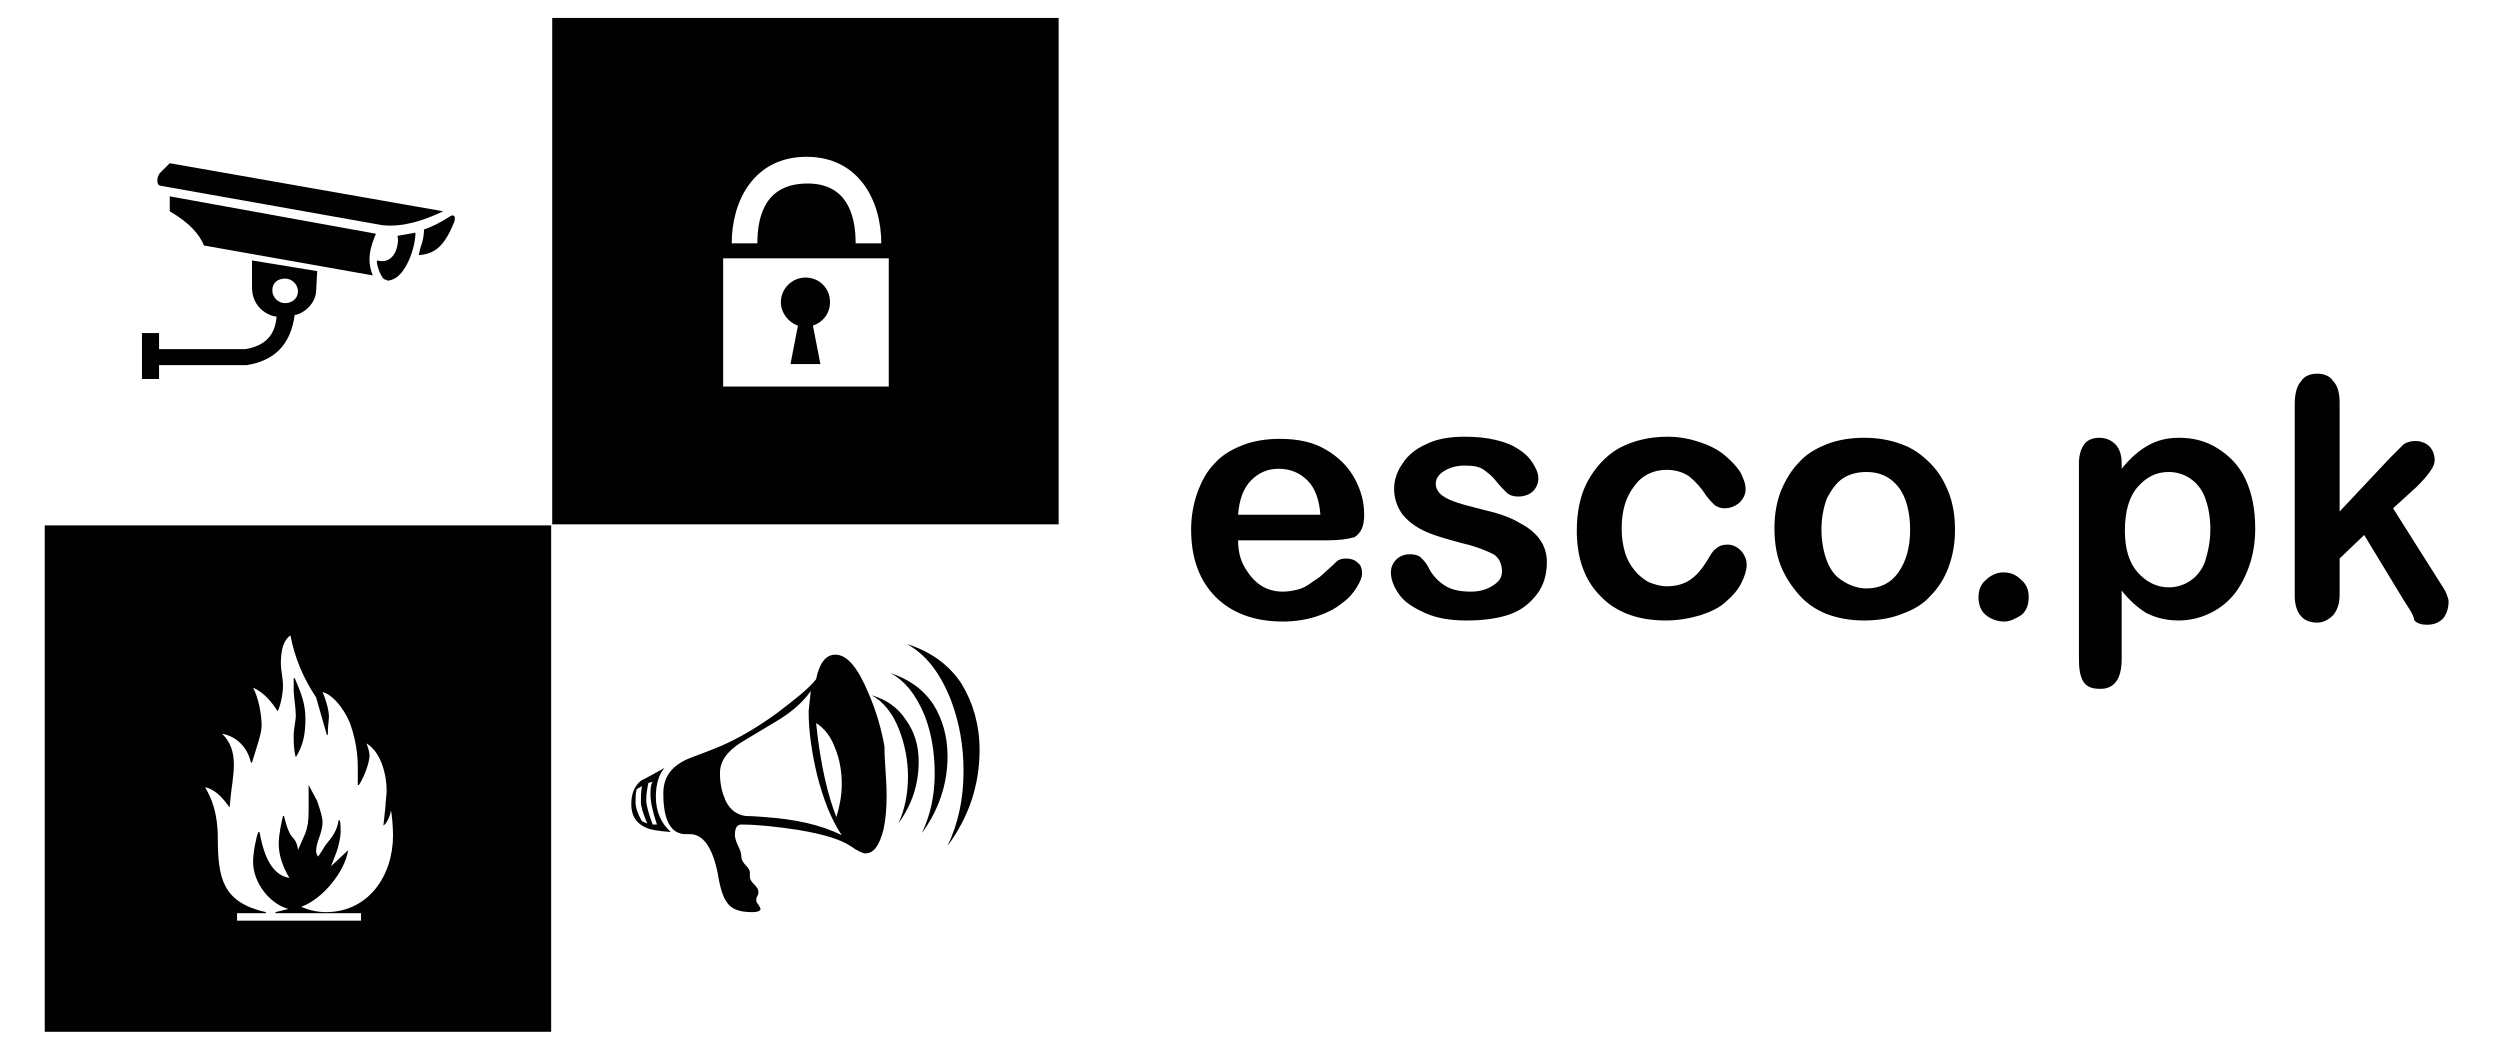
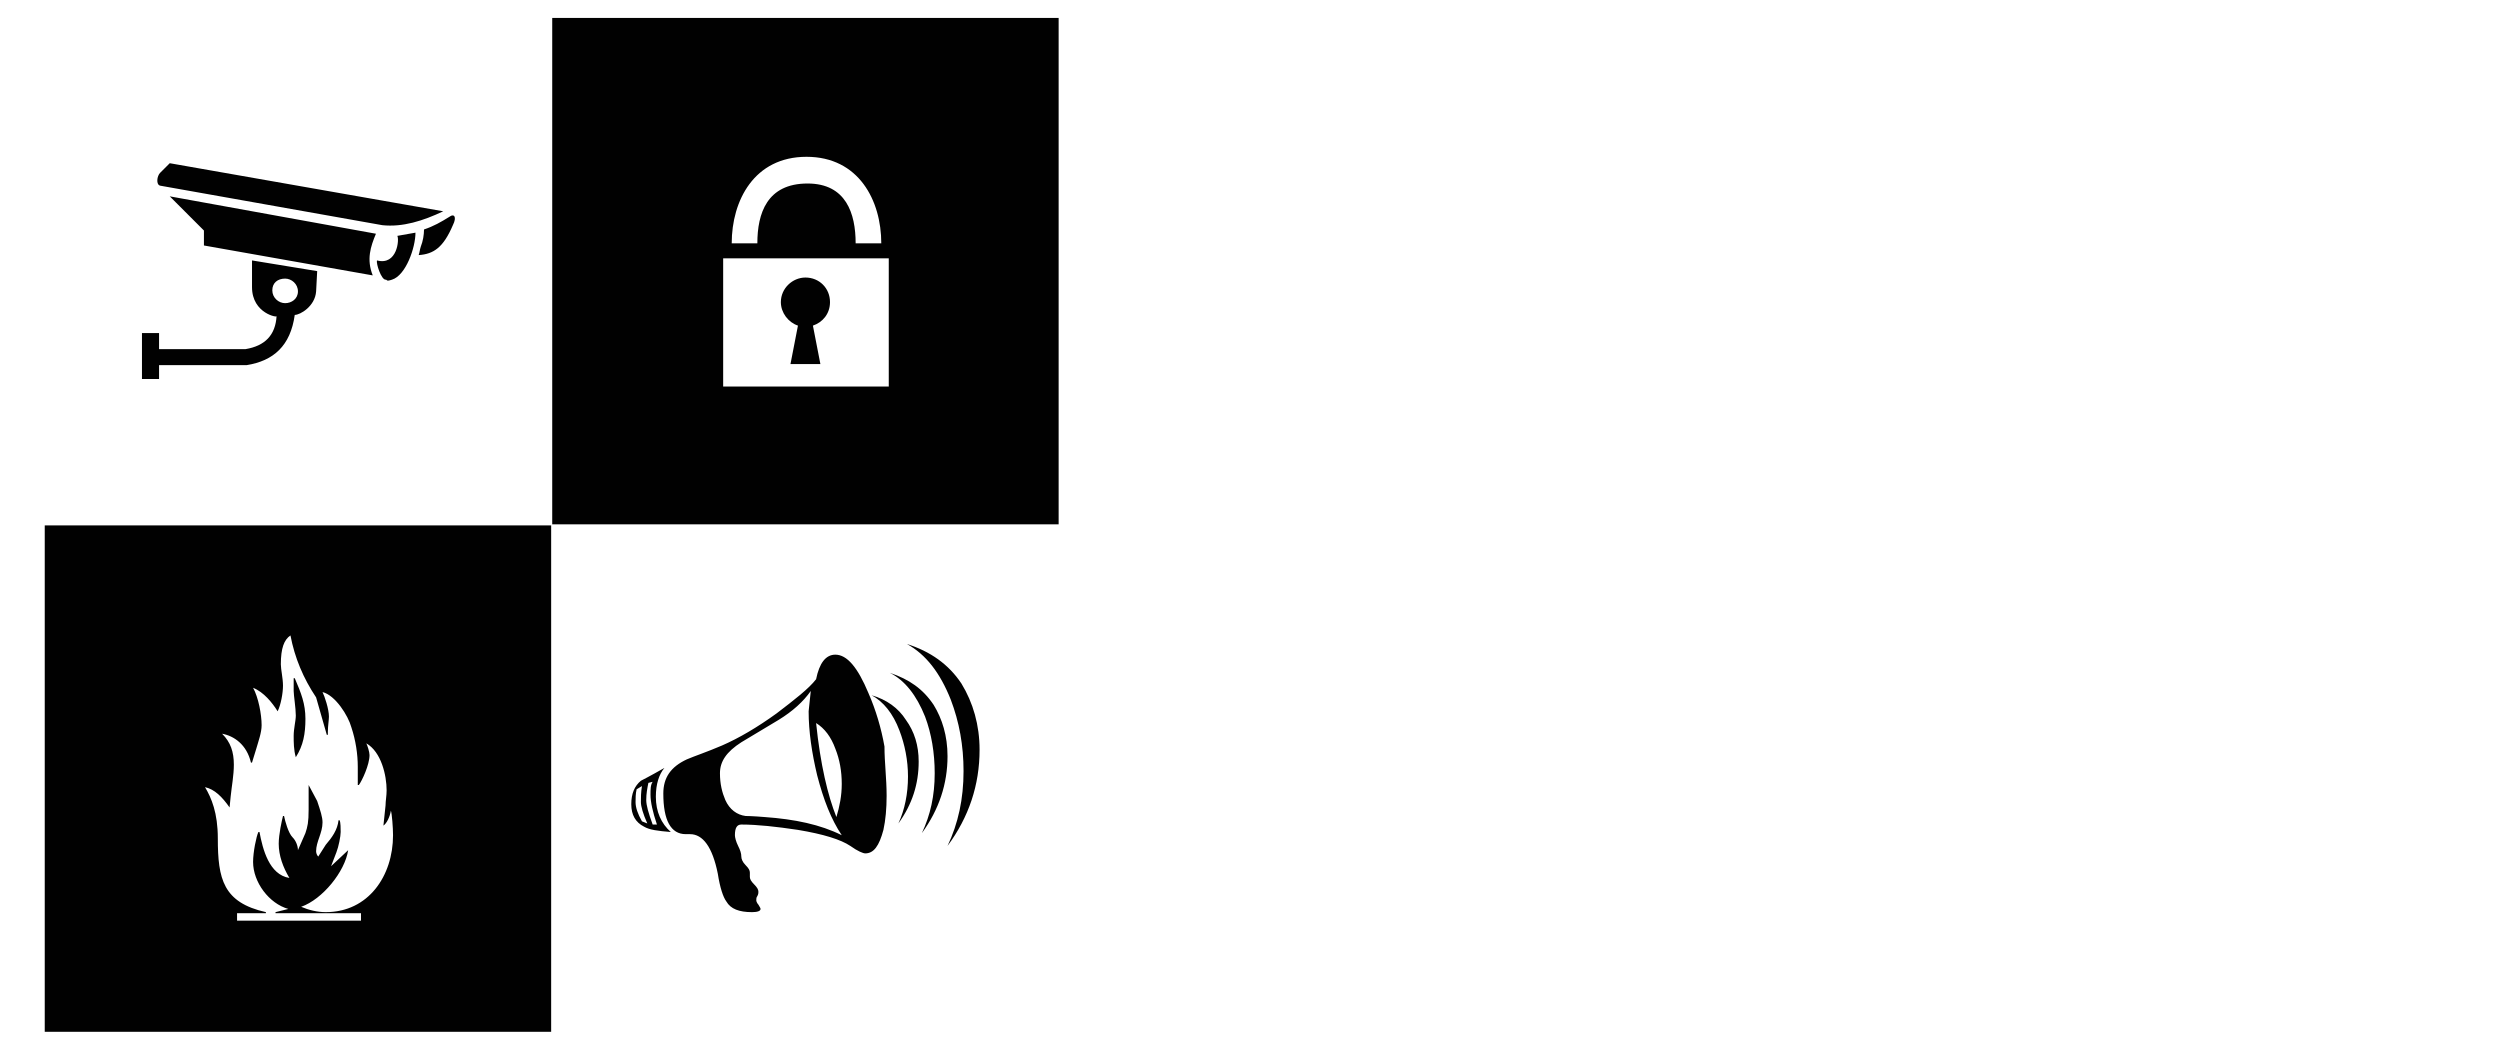
<svg xmlns="http://www.w3.org/2000/svg" xml:space="preserve" width="52mm" height="22mm" version="1.1" style="shape-rendering:geometricPrecision; text-rendering:geometricPrecision; image-rendering:optimizeQuality; fill-rule:evenodd; clip-rule:evenodd" viewBox="0 0 5200 2200">
  <defs>
    <style type="text/css">
   
    .fil0 {fill:#010101}
    .fil1 {fill:#010101;fill-rule:nonzero}
   
  </style>
  </defs>
  <g id="Layer_x0020_1">
-     <path class="fil0" d="M510.86 726.15l-180.01 0 0 -33.33 -35.56 0 0 95.55 35.56 0 0 -28.89 182.22 0.01c55.56,-8.89 91.11,-40 100,-104.44 11.11,0 42.21,-17.78 44.44,-48.89l2.23 -42.23 -135.56 -22.22 0 55.56c0,55.56 55.56,64.45 51.1,60 -2.21,39.99 -24.43,62.22 -64.42,68.88l0 0zm82.21 -146.66c13.34,0 26.66,11.11 26.66,26.66 0,15.55 -13.33,24.44 -26.66,24.44 -13.34,0 -26.67,-11.11 -26.67,-26.67 0,-15.56 11.11,-24.43 26.67,-24.43zm-260 -193.33c-8.89,-2.24 -6.67,-20 0,-26.68l20 -20 568.89 100c-42.23,20 -84.45,33.34 -126.67,28.9l-462.22 -82.22zm20 22.21l428.89 77.78c-11.11,26.66 -19.99,53.33 -6.67,86.66l-351.11 -62.21c-8.89,-22.23 -28.89,-46.68 -71.11,-71.12l0 -31.11zm528.89 68.9c20,-6.67 35.55,-15.56 53.33,-26.67 8.89,-6.67 15.56,0 6.67,17.78 -19.99,46.67 -40,60 -71.11,62.22 2.22,-6.67 2.22,-11.12 4.44,-17.78 4.45,-11.11 6.67,-24.45 6.67,-35.55l0 0zm-55.55 13.33l37.77 -6.68c0,31.12 -19.99,88.89 -48.89,97.79 -13.33,4.44 -8.88,0 -13.33,0 -8.89,0 -20,-33.34 -17.78,-40.01 42.23,11.11 46.68,-44.44 42.23,-51.1l0 0zm1375.56 -453.34l-1053.35 0 0 1053.34 1053.35 0 0 -1053.34zm-697.79 500l344.45 0 0 266.66 -344.45 0 0 -266.66 0 0zm275.56 -31.11l53.33 0c0,-88.89 -46.66,-180 -155.55,-180 -108.9,0 -155.56,91.11 -155.56,180l53.33 0c0,-62.22 20,-124.45 104.44,-124.45 80.01,0 100.01,62.23 100.01,124.45l0 0zm-88.89 171.11c20,-6.66 35.55,-24.44 35.55,-48.89 0,-28.89 -22.23,-51.11 -51.11,-51.11 -26.67,0 -51.11,22.23 -51.11,51.11 0,22.23 15.55,42.23 35.55,48.89l-15.55 80 62.23 0 -15.56 -80 0 0zm346.66 882.24c0,73.32 -22.23,140 -66.66,200 22.22,-46.67 33.32,-97.79 33.32,-155.57 0,-53.32 -8.88,-102.22 -26.66,-148.88 -22.23,-55.56 -51.1,-93.34 -91.11,-115.55 48.88,15.55 86.67,42.22 113.33,82.22 24.45,39.99 37.78,86.65 37.78,137.78l0 0zm-66.66 13.32c0,57.78 -17.78,111.12 -53.33,160 17.77,-37.78 26.66,-77.77 26.66,-124.45 0,-42.22 -6.66,-82.22 -20,-117.77 -17.77,-44.45 -42.21,-75.56 -73.32,-91.11 40,13.33 68.88,33.33 91.11,66.66 17.76,28.9 28.88,64.45 28.88,106.67l0 0zm-60 11.11c0,46.67 -13.34,88.89 -42.22,128.89 13.34,-28.88 19.99,-62.21 19.99,-97.78 0,-33.33 -6.66,-66.67 -17.77,-95.55 -13.34,-35.56 -33.34,-60 -57.78,-73.33 31.1,8.88 55.56,26.66 71.11,51.1 17.78,24.45 26.67,53.34 26.67,86.67l0 0zm-66.67 71.12c0,26.66 -2.22,51.1 -6.66,71.11 -8.89,33.34 -20,48.89 -37.79,48.89 -4.44,0 -15.55,-4.44 -31.1,-15.55 -20,-13.34 -55.56,-24.44 -108.9,-33.34 -44.45,-6.66 -84.44,-11.11 -117.77,-11.11 -8.89,0 -13.34,6.67 -13.34,22.22 0,4.44 2.23,13.34 6.66,22.23 4.45,8.88 6.68,15.55 6.68,22.22 0,4.44 2.22,11.11 8.89,17.78 6.65,6.67 8.88,11.11 8.88,15.56l0 4.44 0 4.45c0,4.43 2.23,8.87 8.88,15.55 6.67,6.67 8.89,11.11 8.89,15.55 0,2.23 0,4.45 -2.23,8.89 -2.22,2.22 -2.22,6.67 -2.22,8.88 0,2.22 2.22,6.68 4.44,8.89 2.23,4.44 4.45,6.66 4.45,8.89 0,4.44 -6.68,6.66 -17.79,6.66 -26.66,0 -44.45,-6.66 -53.32,-22.22 -6.68,-8.88 -13.34,-28.89 -17.79,-57.78 -11.11,-55.56 -31.11,-82.22 -57.78,-82.22l-4.43 0 -4.45 0c-31.12,0 -46.67,-28.89 -46.67,-84.44 0,-33.34 15.55,-55.56 48.89,-71.12 15.56,-6.67 42.23,-15.55 73.34,-28.89 35.55,-15.55 73.32,-37.78 113.33,-66.67 37.78,-28.89 66.67,-51.11 82.23,-71.12 6.66,-33.33 20,-51.11 40,-51.11 24.44,0 46.66,26.67 68.89,80 15.56,35.56 26.67,73.34 33.33,111.11 0.02,33.36 4.46,66.69 4.46,102.25l0 0zm-448.89 75.56c-26.66,-2.24 -44.44,-4.45 -55.56,-11.11 -17.77,-8.89 -26.66,-24.45 -26.66,-46.68 0,-22.21 6.66,-37.77 20,-48.88 0,0 17.78,-8.89 48.89,-26.67 -11.11,13.34 -17.79,33.34 -17.79,60 0.01,31.1 11.12,55.55 31.12,73.34l0 0zm355.56 -100.01c0,-26.67 -4.44,-51.11 -13.34,-73.34 -8.89,-24.44 -22.23,-42.21 -40,-53.33 8.89,86.67 24.44,151.12 42.21,195.56 6.69,-22.22 11.13,-44.44 11.13,-68.89zm0 106.66c-22.23,-33.33 -37.78,-73.32 -51.11,-124.45 -11.11,-46.66 -17.78,-91.11 -17.78,-133.32l4.45 -42.23c-15.56,22.23 -37.79,42.23 -66.68,60l-77.77 46.67c-31.11,20 -44.45,40 -44.45,64.44 0,22.23 4.45,40 11.11,55.57 8.89,20 24.44,31.1 42.23,33.33 0,0 13.33,0 40,2.23 62.23,4.44 115.56,15.54 160,37.76l0 0zm-384.44 -22.22c-8.89,-26.67 -13.35,-46.67 -13.35,-62.22 0,-11.11 0,-20 4.45,-26.67l-8.89 2.23c-2.22,11.12 -4.44,22.23 -4.44,35.56 0,11.11 4.44,26.66 13.34,51.1l8.89 0zm-20 -2.22c-8.89,-20 -13.34,-35.55 -13.34,-44.45 0,-8.89 0,-20 2.22,-33.33l-11.11 6.67c-2.22,8.89 -2.22,20 -2.22,26.66 0,11.12 4.44,24.44 13.33,40.01l11.12 4.44 0 0zm-1253.34 433.34l1053.34 0 0 -1053.34 -1053.34 0 0 1053.34zm400 -246.67l60 0 0 -2.23c-88.89,-20 -100,-68.89 -100,-153.32 0,-53.34 -13.34,-84.45 -26.66,-106.68 20,4.45 35.55,20 51.11,42.23l2.22 -22.23c2.23,-22.22 6.67,-44.45 6.67,-66.67 0,-26.66 -6.67,-46.66 -24.44,-64.44 24.44,4.44 51.11,22.22 60,60l2.21 0.01 8.89 -28.9c4.44,-15.55 11.11,-33.33 11.11,-48.89 0,-22.22 -6.67,-57.77 -17.78,-77.77 22.22,8.89 40,31.11 51.11,48.89 6.66,-13.34 11.11,-37.78 11.11,-53.33 0,-15.56 -4.45,-33.34 -4.45,-44.45 0,-33.34 6.68,-51.11 20,-60 8.89,46.66 26.67,88.89 53.34,128.89l22.22 77.77 2.24 0 0 -6.67c0,-11.11 2.22,-24.44 2.22,-31.1 0,-15.56 -8.89,-42.23 -13.33,-51.11 26.66,6.67 53.32,48.88 60,73.33 8.88,26.67 13.33,55.55 13.33,82.23l0 37.77 2.22 0c6.67,-8.88 22.22,-42.22 22.22,-62.22 0,-6.67 -4.44,-19.99 -6.66,-24.44 31.1,17.78 42.21,66.67 42.21,97.78 0,11.12 -2.22,22.23 -2.22,31.12l-4.44 42.21c6.66,-4.44 13.34,-17.77 15.55,-31.1 2.22,6.66 4.44,35.55 4.44,51.1 0,84.45 -51.1,160 -140,160 -17.78,0 -35.55,-4.44 -51.1,-11.11 44.45,-15.55 91.11,-73.33 97.77,-117.78l-35.56 33.33 11.11 -28.9c4.45,-11.11 8.89,-33.33 8.89,-42.21 0,-6.67 0,-20 -2.22,-24.45l-2.22 0c-2.23,20 -13.34,35.56 -26.67,51.11l-15.55 24.44c-2.23,-2.22 -4.45,-6.66 -4.45,-11.11 0,-20 13.35,-37.78 13.35,-60 0,-11.11 -4.45,-24.44 -11.12,-44.45l-17.78 -33.34 0 0 0 51.12c0,26.66 -2.23,35.55 -6.67,48.88l-15.56 35.57c0,-8.88 -4.44,-20 -11.11,-26.66 -8.89,-8.89 -15.55,-33.34 -17.77,-44.45l-2.23 0.01c-2.22,8.88 -8.88,37.78 -8.88,57.78 0,24.44 8.88,48.89 22.23,71.11 -42.23,-6.67 -55.56,-60 -62.23,-95.55l-2.22 0c-4.45,8.88 -11.11,42.21 -11.11,62.21 0,42.23 33.33,86.68 73.32,97.79l-26.66 6.66 0 2.23 177.79 -0.01 0 15.56 -257.79 0 0 -15.56 0 0zm117.78 -462.22c0,8.89 4.44,35.55 4.44,51.1 0,11.12 -4.44,26.68 -4.44,42.23 0,13.33 0,28.9 4.44,44.45 15.56,-24.44 20,-48.89 20,-80 0,-31.12 -8.88,-53.34 -22.22,-84.45l-2.22 0 0 26.67z" />
-     <path class="fil1" d="M2759.74 1123.92l-184.45 0c0,22.23 4.45,40.01 13.34,55.57 8.89,15.56 20,28.89 33.34,37.78 13.33,8.88 28.9,13.34 46.66,13.34 11.11,0 22.23,-2.24 31.11,-4.45 8.89,-2.22 17.79,-6.66 26.68,-13.34 8.87,-6.66 17.77,-11.11 24.44,-17.77 6.65,-6.68 17.77,-15.56 28.88,-26.68 4.45,-4.44 11.12,-6.66 20,-6.66 8.89,0 17.78,2.22 24.44,8.89 6.68,4.44 8.89,13.33 8.89,22.21 0,8.89 -4.44,17.79 -11.11,28.9 -6.67,11.11 -15.55,22.22 -31.11,33.34 -13.34,11.11 -31.11,20 -51.11,26.66 -20,6.67 -44.45,11.11 -71.11,11.11 -60.01,0 -106.67,-17.77 -140.01,-51.1 -33.34,-33.34 -51.1,-80 -51.1,-140.01 0,-26.66 4.44,-53.33 13.34,-77.78 8.89,-24.43 20,-44.43 35.55,-60 15.55,-17.77 35.55,-28.88 57.77,-37.77 22.23,-8.89 48.89,-13.34 77.78,-13.34 37.77,0 68.89,6.67 95.55,22.23 26.67,15.55 46.67,35.55 60.01,60 13.34,24.44 19.99,48.88 19.99,75.56 0,24.44 -6.66,37.77 -19.99,46.66 -15.56,4.44 -33.34,6.65 -57.78,6.65l0 0zm-184.45 -53.32l171.12 0c-2.23,-31.11 -11.12,-55.56 -26.67,-71.11 -15.55,-15.57 -35.55,-24.45 -60,-24.45 -24.44,0 -42.22,8.88 -57.77,24.45 -15.56,15.56 -24.45,40 -26.68,71.11l0 0zm642.23 97.77c0,26.68 -6.67,48.9 -20,66.68 -13.34,17.78 -31.11,33.33 -55.56,42.22 -24.45,8.89 -55.56,13.34 -91.11,13.34 -33.34,0 -62.22,-4.45 -86.67,-15.56 -24.45,-11.12 -42.22,-22.22 -53.33,-37.78 -11.12,-15.55 -17.79,-31.11 -17.79,-46.66 0,-11.11 4.45,-20 11.11,-26.67 6.68,-6.67 15.56,-11.11 28.9,-11.11 8.89,0 17.78,2.23 22.22,6.67 4.44,4.44 11.12,11.11 15.56,20 7.42,15.39 18.98,28.48 33.33,37.76 13.34,8.89 31.11,13.34 55.56,13.34 17.78,0 33.34,-4.44 46.67,-13.34 13.32,-8.89 17.77,-17.77 17.77,-28.89 0,-15.55 -6.66,-28.89 -17.77,-35.55 -13.34,-6.67 -33.34,-15.56 -62.23,-22.22 -33.32,-8.89 -57.77,-15.56 -77.76,-24.44 -20,-8.89 -35.56,-20 -48.9,-35.56 -11.11,-15.55 -17.78,-33.33 -17.78,-53.33 0,-20 6.67,-37.78 17.78,-53.34 11.11,-17.77 28.9,-31.11 48.9,-40 22.21,-11.11 48.88,-15.56 80,-15.56 24.44,0 46.66,2.23 64.44,6.68 20,4.44 35.55,11.11 48.88,20 13.35,8.87 22.23,17.77 28.9,28.88 6.66,11.12 11.11,20 11.11,31.12 0,11.11 -4.45,20 -11.11,26.66 -6.67,6.67 -17.78,11.11 -31.11,11.11 -8.89,0 -17.78,-2.22 -24.44,-8.89 -6.66,-6.65 -13.34,-13.33 -22.22,-24.43 -6.68,-8.89 -15.56,-15.56 -24.44,-22.23 -8.89,-6.66 -22.23,-8.89 -40.01,-8.89 -17.78,0 -31.11,4.45 -42.22,11.12 -11.11,6.67 -17.78,15.56 -17.78,26.67 0,8.88 4.45,17.77 13.33,24.44 8.89,6.66 20,11.11 33.34,15.55 13.34,4.45 33.34,8.89 57.78,15.56 28.89,6.66 53.33,15.55 71.11,26.66 17.78,8.89 33.33,22.23 42.22,35.55 8.87,13.32 13.32,28.88 13.32,44.43l0 0.01zm415.55 6.68c0,11.11 -4.44,24.44 -11.11,37.77 -6.67,13.34 -17.78,26.67 -31.11,37.78 -13.34,13.33 -33.34,22.22 -53.33,28.9 -22.23,6.66 -46.66,11.11 -73.34,11.11 -57.77,0 -104.44,-17.79 -135.56,-51.11 -33.33,-33.34 -48.89,-80 -48.89,-135.57 0,-37.77 6.68,-73.32 22.23,-102.21 15.55,-28.9 37.77,-53.34 64.45,-68.9 28.88,-15.55 62.21,-24.44 102.22,-24.44 24.44,0 46.66,4.45 66.66,11.12 20,6.67 37.79,15.56 51.12,26.67 13.32,11.11 24.44,22.21 33.33,35.55 6.67,13.34 11.12,24.44 11.12,35.55 0,11.11 -4.45,20 -13.34,28.89 -8.89,6.67 -17.79,11.11 -31.11,11.11 -6.68,0 -13.34,-2.22 -20,-6.66 -4.44,-4.45 -11.12,-11.11 -17.78,-20 -9.52,-15.19 -21.57,-28.75 -35.55,-40 -13.35,-8.89 -28.9,-13.35 -46.67,-13.35 -26.67,0 -51.11,11.11 -66.67,33.34 -17.78,22.22 -26.67,51.11 -26.67,88.89 0,17.78 2.22,33.33 6.67,48.88 4.44,15.56 11.12,26.68 20,37.79 8.88,11.11 17.78,17.77 28.89,24.44 11.11,4.44 24.44,8.89 37.78,8.89 20,0 35.56,-4.45 48.89,-13.34 13.34,-8.89 24.44,-22.23 35.56,-40.01 6.66,-11.11 11.11,-20 17.77,-24.44 6.67,-6.66 15.56,-8.89 24.45,-8.89 11.1,0 19.99,4.45 28.89,13.34 8.89,11.11 11.1,20 11.1,28.9l0 0zm433.34 -73.35c0,28.9 -4.44,53.34 -13.34,77.78 -8.89,24.44 -22.22,44.44 -37.78,60.01 -15.56,17.77 -35.56,28.88 -60.01,37.77 -22.22,8.89 -48.88,13.34 -77.76,13.34 -28.89,0 -53.34,-4.44 -77.78,-13.34 -22.22,-8.89 -42.22,-22.22 -57.77,-40.01 -15.56,-17.77 -28.9,-37.77 -37.79,-60 -8.89,-22.22 -13.33,-48.89 -13.33,-77.77 0,-28.89 4.44,-55.56 13.33,-77.78 8.9,-22.21 22.23,-44.44 37.79,-60 15.55,-17.78 35.55,-28.89 57.77,-37.78 22.23,-8.88 48.89,-13.33 77.78,-13.33 28.88,0 53.33,4.44 77.76,13.33 24.45,8.89 42.23,22.23 60.01,40 17.78,17.79 28.89,37.79 37.78,60.01 8.89,22.23 13.34,48.89 13.34,77.77zm-93.33 0c0,-37.78 -8.89,-68.89 -24.44,-88.88 -17.78,-22.22 -40.01,-31.11 -66.67,-31.11 -17.79,0 -35.55,4.44 -48.89,13.34 -13.35,8.88 -24.45,24.44 -33.34,42.22 -6.67,17.78 -11.11,40 -11.11,64.44 0,24.45 4.44,46.66 11.11,64.45 6.67,17.77 17.78,33.34 33.34,42.22 13.34,8.89 31.1,15.55 48.89,15.55 28.89,0 51.1,-11.11 66.67,-33.33 15.54,-22.23 24.44,-51.11 24.44,-88.9zm195.55 191.12c-13.34,0 -26.66,-4.44 -37.77,-13.33 -11.12,-8.9 -15.57,-22.23 -15.57,-37.78 0,-13.34 4.45,-26.67 15.57,-35.55 8.87,-8.89 22.22,-15.56 35.55,-15.56 15.55,0 26.66,4.45 37.77,15.56 11.11,8.88 15.55,22.21 15.55,35.55 0,15.55 -4.44,28.89 -15.55,37.78 -11.11,6.67 -22.22,13.33 -35.55,13.33l0 0zm244.44 -328.9l0 11.12c17.79,-22.23 35.56,-37.78 55.56,-48.89 20.01,-11.11 40.01,-15.55 64.45,-15.55 28.89,0 55.56,6.66 80,22.22 24.44,15.55 44.45,35.55 57.78,64.44 13.32,28.9 20,62.23 20,102.23 0,28.89 -4.45,55.56 -13.34,80 -8.89,24.43 -20,44.44 -33.34,60 -13.33,15.56 -31.11,28.89 -51.11,37.78 -19.35,8.76 -40.38,13.33 -61.64,13.33 -0.18,0 -0.39,0 -0.56,0 -26.68,0 -48.9,-6.68 -66.68,-15.56 -17.78,-11.12 -35.55,-26.67 -51.11,-46.67l0 142.23c0,42.22 -15.55,62.21 -44.44,62.21 -17.78,0 -28.9,-4.44 -35.56,-15.55 -6.65,-11.11 -8.88,-26.66 -8.88,-46.66l0 -406.69c0,-17.77 4.44,-31.1 11.1,-40 6.68,-8.88 17.79,-13.33 31.12,-13.33 13.33,0 24.44,4.44 33.33,13.33 8.89,8.9 13.33,22.24 13.33,40l-0.01 0.01zm184.45 135.57c0,-24.44 -4.45,-46.67 -11.11,-64.44 -6.68,-17.79 -17.79,-31.12 -31.12,-40.01 -13.33,-8.89 -28.89,-13.34 -44.44,-13.34 -26.67,0 -46.67,11.11 -64.45,31.11 -17.78,20 -26.67,51.1 -26.67,91.11 0,37.78 8.89,66.68 26.67,86.67 17.78,20 40.01,31.11 64.45,31.11 15.55,0 31.11,-4.44 44.44,-13.34 13.34,-8.89 24.44,-22.22 31.12,-40 6.66,-22.21 11.11,-42.2 11.11,-68.87l0 0zm402.22 148.88l-82.22 -135.56 -51.11 48.9 0 75.55c0,17.79 -4.44,31.11 -13.34,42.23 -8.89,8.88 -20,15.55 -33.34,15.55 -13.33,0 -26.66,-4.44 -33.33,-13.34 -8.89,-8.89 -13.34,-24.44 -13.34,-42.21l0 -400.01c0,-19.99 4.45,-37.78 13.34,-46.67 6.67,-11.11 20,-15.55 33.33,-15.55 13.34,0 26.67,4.44 33.34,15.55 8.89,8.89 13.34,24.45 13.34,44.45l0 226.67 104.44 -111.11 28.89 -28.89c6.67,-4.44 15.55,-6.67 24.44,-6.67 11.11,0 22.23,4.45 28.89,11.11 6.67,6.68 11.11,17.79 11.11,28.9 0,13.34 -13.33,31.1 -37.77,55.55l-48.89 44.45 95.55 151.12c6.67,11.11 13.34,19.99 15.56,26.67 2.23,6.66 4.44,11.11 4.44,15.55 0,15.56 -4.44,26.67 -11.11,35.55 -8.89,8.89 -20,13.35 -33.34,13.35 -11.11,0 -20,-2.24 -26.66,-8.89 -2.22,-13.35 -11.1,-24.46 -22.22,-42.25l0 0z" />
+     <path class="fil0" d="M510.86 726.15l-180.01 0 0 -33.33 -35.56 0 0 95.55 35.56 0 0 -28.89 182.22 0.01c55.56,-8.89 91.11,-40 100,-104.44 11.11,0 42.21,-17.78 44.44,-48.89l2.23 -42.23 -135.56 -22.22 0 55.56c0,55.56 55.56,64.45 51.1,60 -2.21,39.99 -24.43,62.22 -64.42,68.88l0 0zm82.21 -146.66c13.34,0 26.66,11.11 26.66,26.66 0,15.55 -13.33,24.44 -26.66,24.44 -13.34,0 -26.67,-11.11 -26.67,-26.67 0,-15.56 11.11,-24.43 26.67,-24.43zm-260 -193.33c-8.89,-2.24 -6.67,-20 0,-26.68l20 -20 568.89 100c-42.23,20 -84.45,33.34 -126.67,28.9l-462.22 -82.22zm20 22.21l428.89 77.78c-11.11,26.66 -19.99,53.33 -6.67,86.66l-351.11 -62.21l0 -31.11zm528.89 68.9c20,-6.67 35.55,-15.56 53.33,-26.67 8.89,-6.67 15.56,0 6.67,17.78 -19.99,46.67 -40,60 -71.11,62.22 2.22,-6.67 2.22,-11.12 4.44,-17.78 4.45,-11.11 6.67,-24.45 6.67,-35.55l0 0zm-55.55 13.33l37.77 -6.68c0,31.12 -19.99,88.89 -48.89,97.79 -13.33,4.44 -8.88,0 -13.33,0 -8.89,0 -20,-33.34 -17.78,-40.01 42.23,11.11 46.68,-44.44 42.23,-51.1l0 0zm1375.56 -453.34l-1053.35 0 0 1053.34 1053.35 0 0 -1053.34zm-697.79 500l344.45 0 0 266.66 -344.45 0 0 -266.66 0 0zm275.56 -31.11l53.33 0c0,-88.89 -46.66,-180 -155.55,-180 -108.9,0 -155.56,91.11 -155.56,180l53.33 0c0,-62.22 20,-124.45 104.44,-124.45 80.01,0 100.01,62.23 100.01,124.45l0 0zm-88.89 171.11c20,-6.66 35.55,-24.44 35.55,-48.89 0,-28.89 -22.23,-51.11 -51.11,-51.11 -26.67,0 -51.11,22.23 -51.11,51.11 0,22.23 15.55,42.23 35.55,48.89l-15.55 80 62.23 0 -15.56 -80 0 0zm346.66 882.24c0,73.32 -22.23,140 -66.66,200 22.22,-46.67 33.32,-97.79 33.32,-155.57 0,-53.32 -8.88,-102.22 -26.66,-148.88 -22.23,-55.56 -51.1,-93.34 -91.11,-115.55 48.88,15.55 86.67,42.22 113.33,82.22 24.45,39.99 37.78,86.65 37.78,137.78l0 0zm-66.66 13.32c0,57.78 -17.78,111.12 -53.33,160 17.77,-37.78 26.66,-77.77 26.66,-124.45 0,-42.22 -6.66,-82.22 -20,-117.77 -17.77,-44.45 -42.21,-75.56 -73.32,-91.11 40,13.33 68.88,33.33 91.11,66.66 17.76,28.9 28.88,64.45 28.88,106.67l0 0zm-60 11.11c0,46.67 -13.34,88.89 -42.22,128.89 13.34,-28.88 19.99,-62.21 19.99,-97.78 0,-33.33 -6.66,-66.67 -17.77,-95.55 -13.34,-35.56 -33.34,-60 -57.78,-73.33 31.1,8.88 55.56,26.66 71.11,51.1 17.78,24.45 26.67,53.34 26.67,86.67l0 0zm-66.67 71.12c0,26.66 -2.22,51.1 -6.66,71.11 -8.89,33.34 -20,48.89 -37.79,48.89 -4.44,0 -15.55,-4.44 -31.1,-15.55 -20,-13.34 -55.56,-24.44 -108.9,-33.34 -44.45,-6.66 -84.44,-11.11 -117.77,-11.11 -8.89,0 -13.34,6.67 -13.34,22.22 0,4.44 2.23,13.34 6.66,22.23 4.45,8.88 6.68,15.55 6.68,22.22 0,4.44 2.22,11.11 8.89,17.78 6.65,6.67 8.88,11.11 8.88,15.56l0 4.44 0 4.45c0,4.43 2.23,8.87 8.88,15.55 6.67,6.67 8.89,11.11 8.89,15.55 0,2.23 0,4.45 -2.23,8.89 -2.22,2.22 -2.22,6.67 -2.22,8.88 0,2.22 2.22,6.68 4.44,8.89 2.23,4.44 4.45,6.66 4.45,8.89 0,4.44 -6.68,6.66 -17.79,6.66 -26.66,0 -44.45,-6.66 -53.32,-22.22 -6.68,-8.88 -13.34,-28.89 -17.79,-57.78 -11.11,-55.56 -31.11,-82.22 -57.78,-82.22l-4.43 0 -4.45 0c-31.12,0 -46.67,-28.89 -46.67,-84.44 0,-33.34 15.55,-55.56 48.89,-71.12 15.56,-6.67 42.23,-15.55 73.34,-28.89 35.55,-15.55 73.32,-37.78 113.33,-66.67 37.78,-28.89 66.67,-51.11 82.23,-71.12 6.66,-33.33 20,-51.11 40,-51.11 24.44,0 46.66,26.67 68.89,80 15.56,35.56 26.67,73.34 33.33,111.11 0.02,33.36 4.46,66.69 4.46,102.25l0 0zm-448.89 75.56c-26.66,-2.24 -44.44,-4.45 -55.56,-11.11 -17.77,-8.89 -26.66,-24.45 -26.66,-46.68 0,-22.21 6.66,-37.77 20,-48.88 0,0 17.78,-8.89 48.89,-26.67 -11.11,13.34 -17.79,33.34 -17.79,60 0.01,31.1 11.12,55.55 31.12,73.34l0 0zm355.56 -100.01c0,-26.67 -4.44,-51.11 -13.34,-73.34 -8.89,-24.44 -22.23,-42.21 -40,-53.33 8.89,86.67 24.44,151.12 42.21,195.56 6.69,-22.22 11.13,-44.44 11.13,-68.89zm0 106.66c-22.23,-33.33 -37.78,-73.32 -51.11,-124.45 -11.11,-46.66 -17.78,-91.11 -17.78,-133.32l4.45 -42.23c-15.56,22.23 -37.79,42.23 -66.68,60l-77.77 46.67c-31.11,20 -44.45,40 -44.45,64.44 0,22.23 4.45,40 11.11,55.57 8.89,20 24.44,31.1 42.23,33.33 0,0 13.33,0 40,2.23 62.23,4.44 115.56,15.54 160,37.76l0 0zm-384.44 -22.22c-8.89,-26.67 -13.35,-46.67 -13.35,-62.22 0,-11.11 0,-20 4.45,-26.67l-8.89 2.23c-2.22,11.12 -4.44,22.23 -4.44,35.56 0,11.11 4.44,26.66 13.34,51.1l8.89 0zm-20 -2.22c-8.89,-20 -13.34,-35.55 -13.34,-44.45 0,-8.89 0,-20 2.22,-33.33l-11.11 6.67c-2.22,8.89 -2.22,20 -2.22,26.66 0,11.12 4.44,24.44 13.33,40.01l11.12 4.44 0 0zm-1253.34 433.34l1053.34 0 0 -1053.34 -1053.34 0 0 1053.34zm400 -246.67l60 0 0 -2.23c-88.89,-20 -100,-68.89 -100,-153.32 0,-53.34 -13.34,-84.45 -26.66,-106.68 20,4.45 35.55,20 51.11,42.23l2.22 -22.23c2.23,-22.22 6.67,-44.45 6.67,-66.67 0,-26.66 -6.67,-46.66 -24.44,-64.44 24.44,4.44 51.11,22.22 60,60l2.21 0.01 8.89 -28.9c4.44,-15.55 11.11,-33.33 11.11,-48.89 0,-22.22 -6.67,-57.77 -17.78,-77.77 22.22,8.89 40,31.11 51.11,48.89 6.66,-13.34 11.11,-37.78 11.11,-53.33 0,-15.56 -4.45,-33.34 -4.45,-44.45 0,-33.34 6.68,-51.11 20,-60 8.89,46.66 26.67,88.89 53.34,128.89l22.22 77.77 2.24 0 0 -6.67c0,-11.11 2.22,-24.44 2.22,-31.1 0,-15.56 -8.89,-42.23 -13.33,-51.11 26.66,6.67 53.32,48.88 60,73.33 8.88,26.67 13.33,55.55 13.33,82.23l0 37.77 2.22 0c6.67,-8.88 22.22,-42.22 22.22,-62.22 0,-6.67 -4.44,-19.99 -6.66,-24.44 31.1,17.78 42.21,66.67 42.21,97.78 0,11.12 -2.22,22.23 -2.22,31.12l-4.44 42.21c6.66,-4.44 13.34,-17.77 15.55,-31.1 2.22,6.66 4.44,35.55 4.44,51.1 0,84.45 -51.1,160 -140,160 -17.78,0 -35.55,-4.44 -51.1,-11.11 44.45,-15.55 91.11,-73.33 97.77,-117.78l-35.56 33.33 11.11 -28.9c4.45,-11.11 8.89,-33.33 8.89,-42.21 0,-6.67 0,-20 -2.22,-24.45l-2.22 0c-2.23,20 -13.34,35.56 -26.67,51.11l-15.55 24.44c-2.23,-2.22 -4.45,-6.66 -4.45,-11.11 0,-20 13.35,-37.78 13.35,-60 0,-11.11 -4.45,-24.44 -11.12,-44.45l-17.78 -33.34 0 0 0 51.12c0,26.66 -2.23,35.55 -6.67,48.88l-15.56 35.57c0,-8.88 -4.44,-20 -11.11,-26.66 -8.89,-8.89 -15.55,-33.34 -17.77,-44.45l-2.23 0.01c-2.22,8.88 -8.88,37.78 -8.88,57.78 0,24.44 8.88,48.89 22.23,71.11 -42.23,-6.67 -55.56,-60 -62.23,-95.55l-2.22 0c-4.45,8.88 -11.11,42.21 -11.11,62.21 0,42.23 33.33,86.68 73.32,97.79l-26.66 6.66 0 2.23 177.79 -0.01 0 15.56 -257.79 0 0 -15.56 0 0zm117.78 -462.22c0,8.89 4.44,35.55 4.44,51.1 0,11.12 -4.44,26.68 -4.44,42.23 0,13.33 0,28.9 4.44,44.45 15.56,-24.44 20,-48.89 20,-80 0,-31.12 -8.88,-53.34 -22.22,-84.45l-2.22 0 0 26.67z" />
  </g>
</svg>